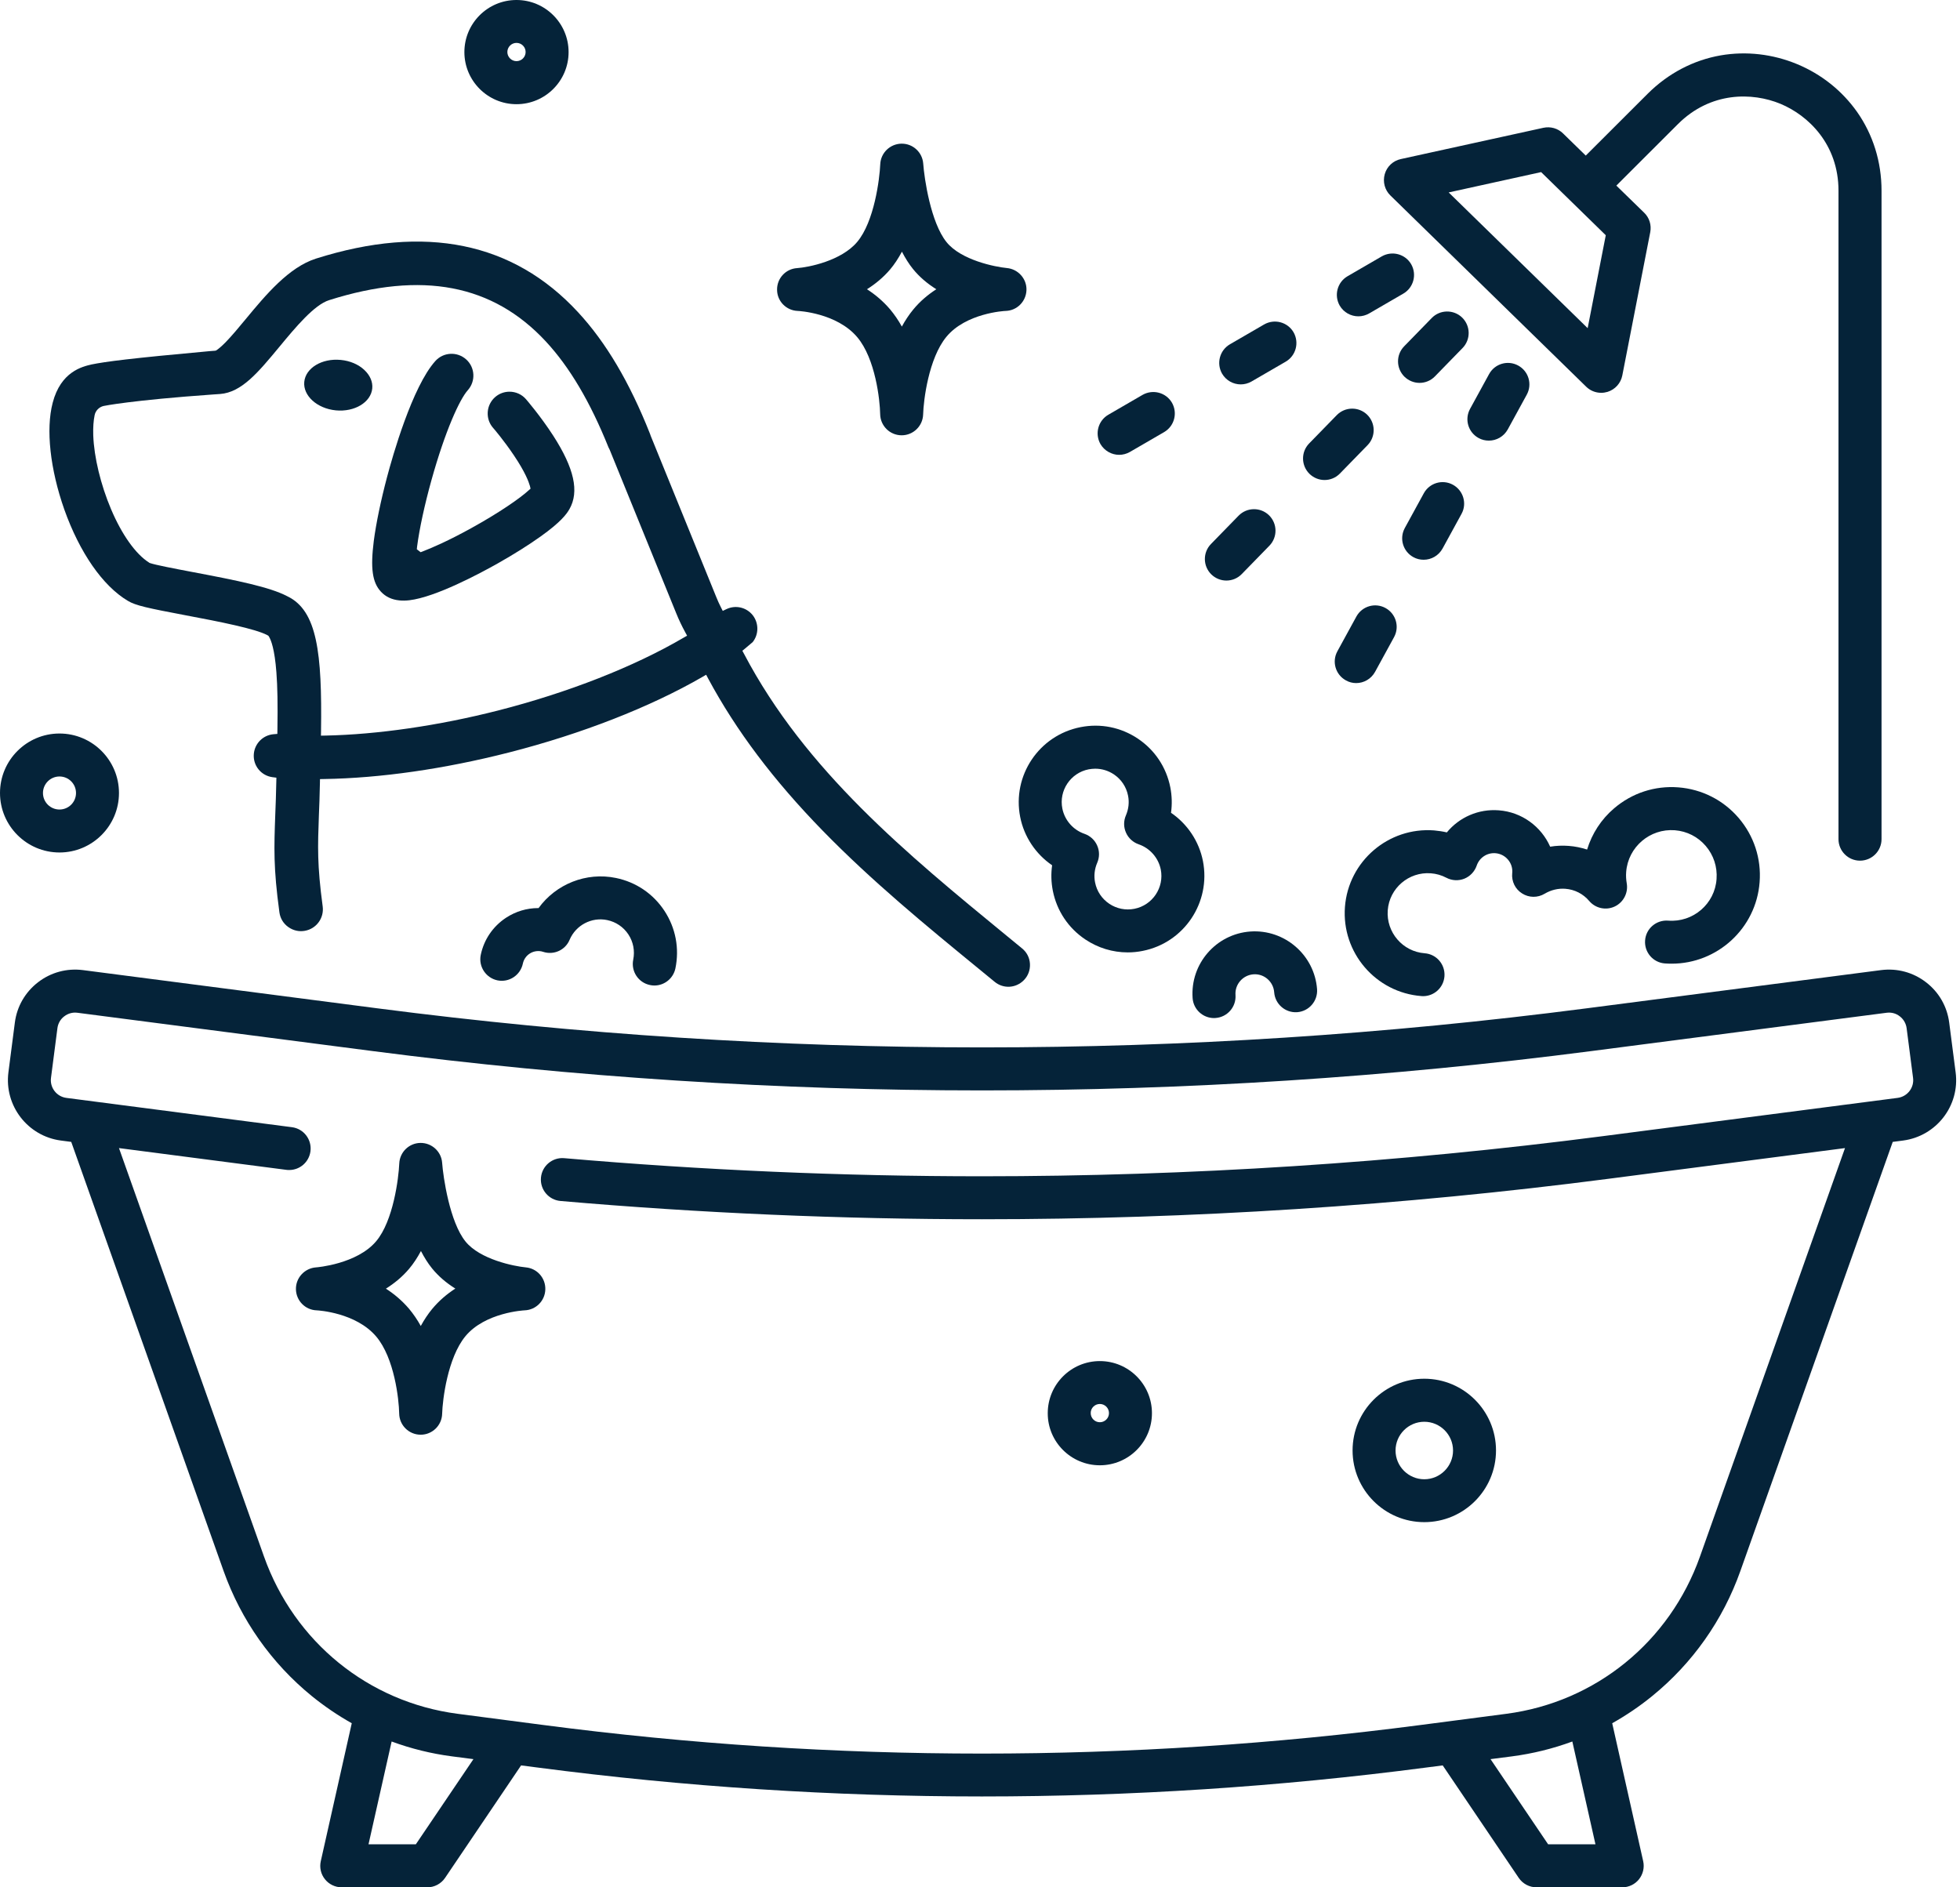
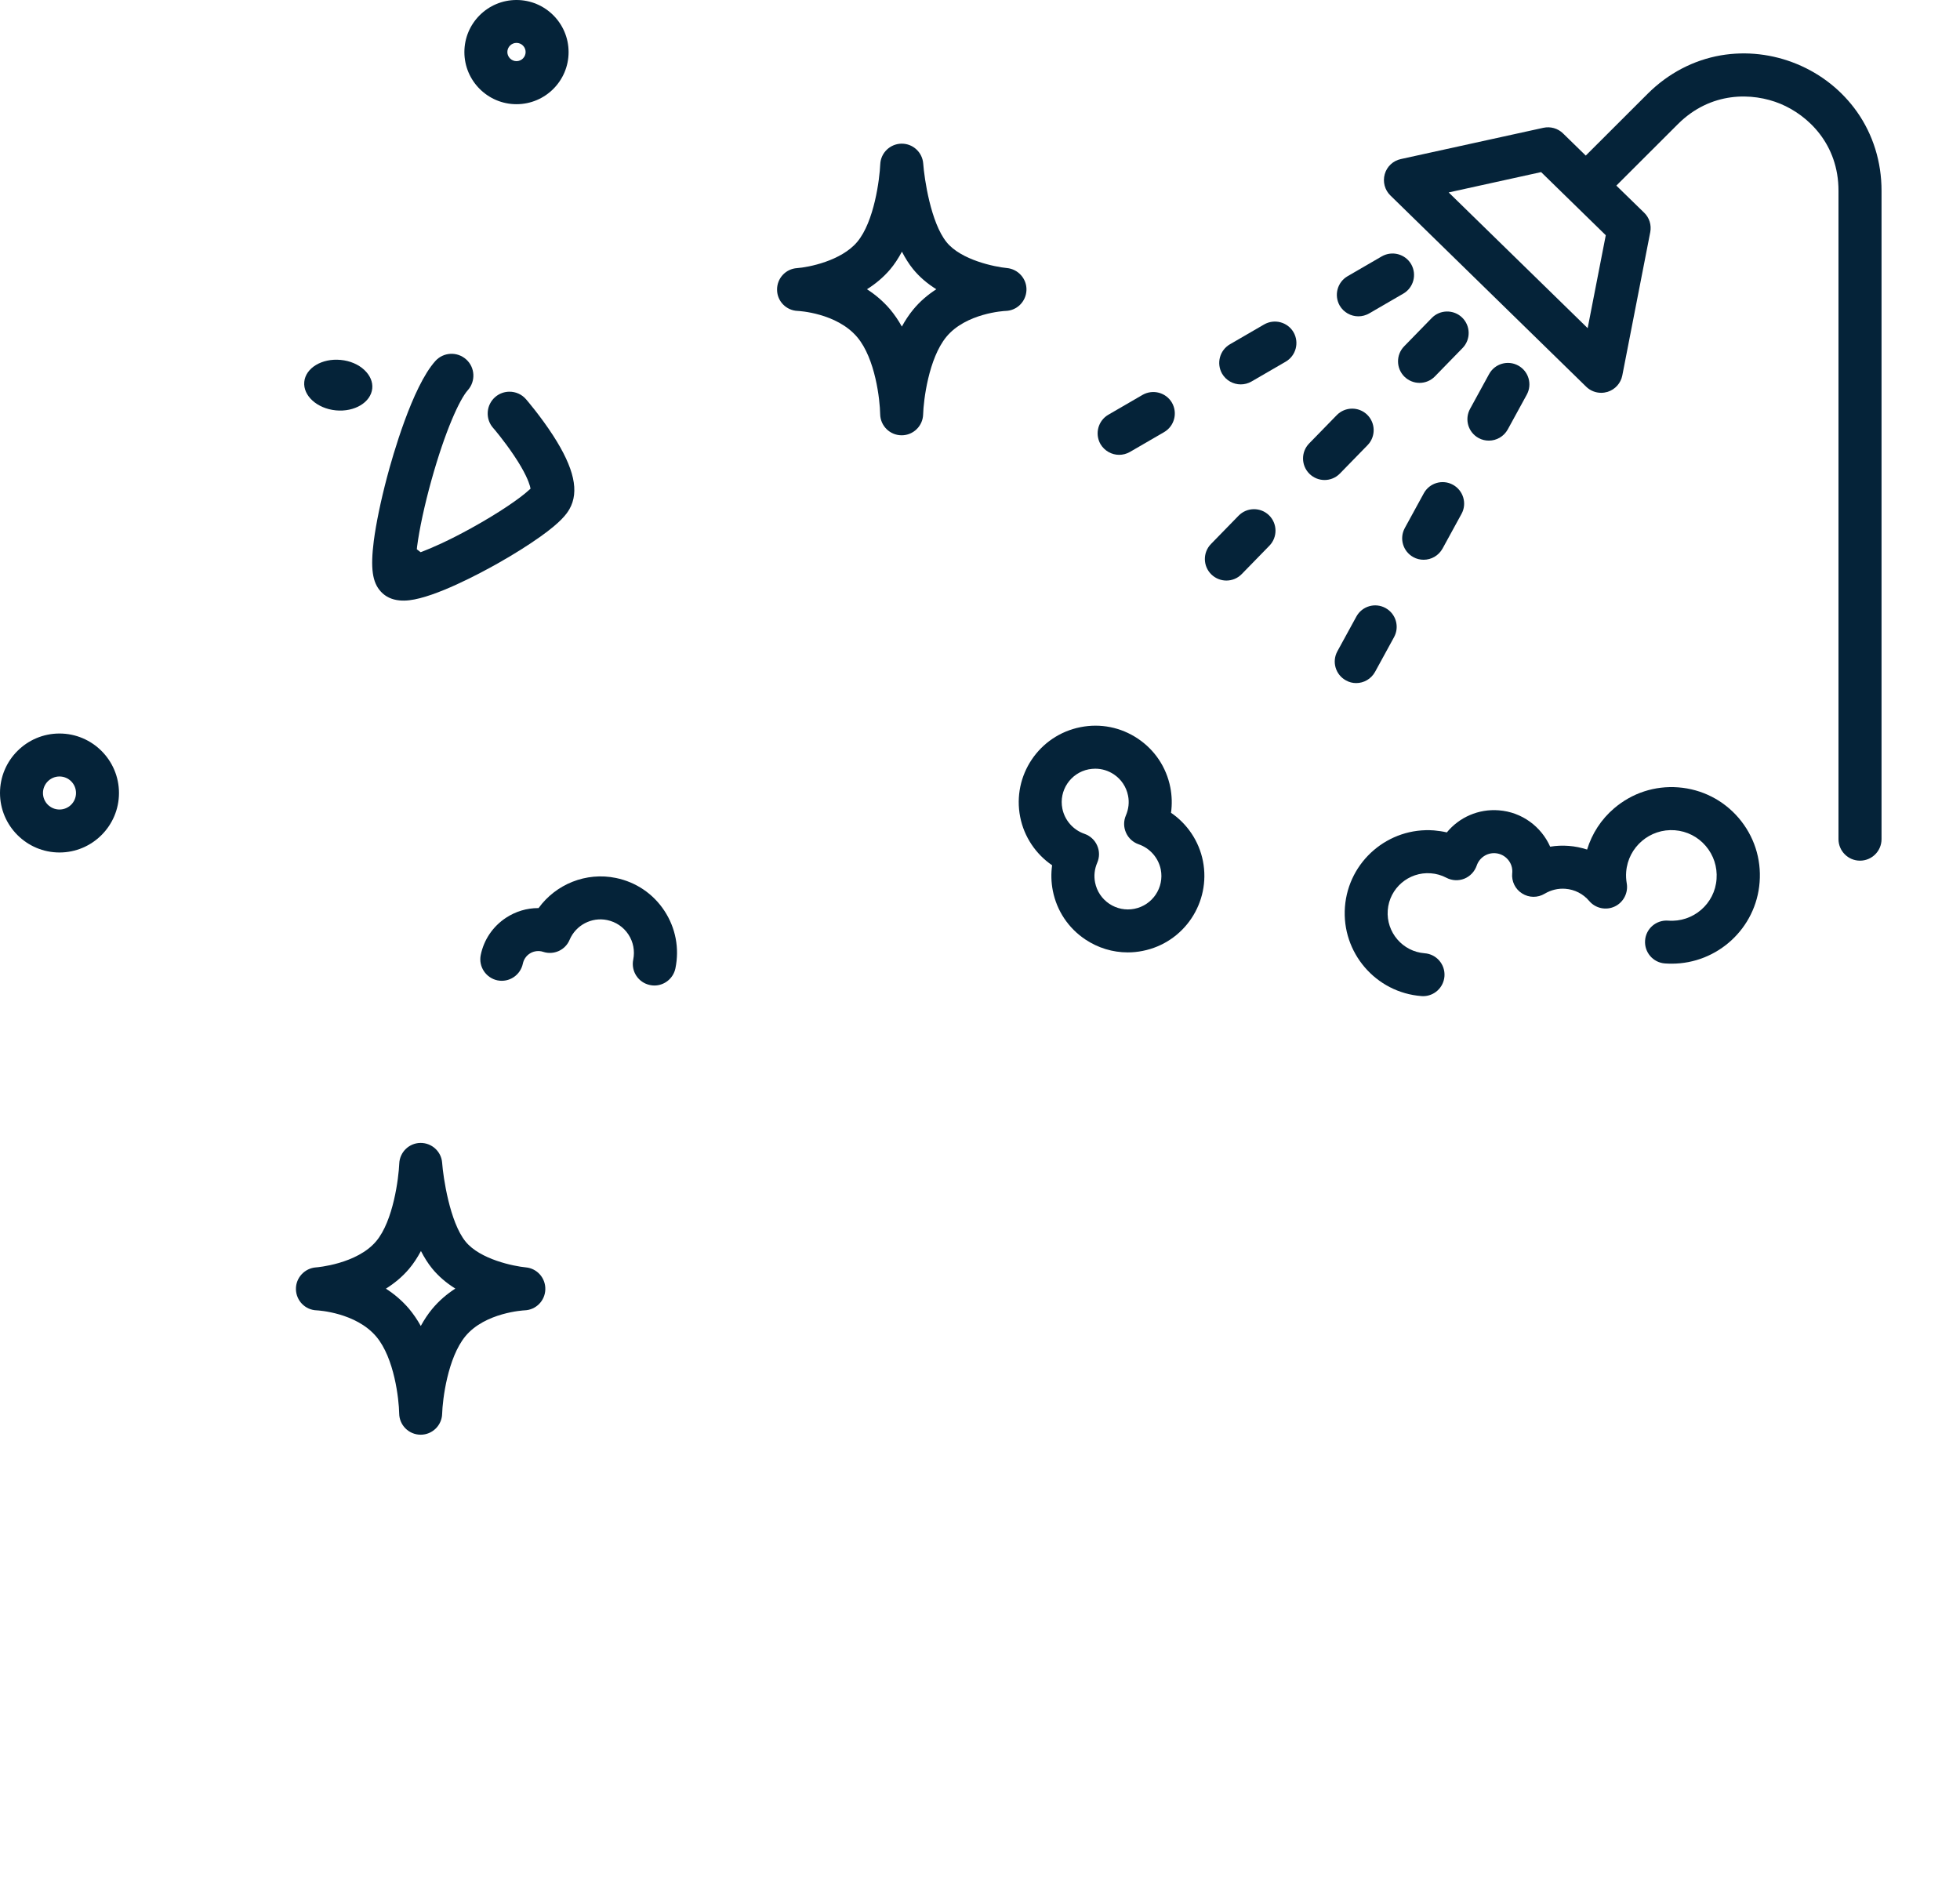
<svg xmlns="http://www.w3.org/2000/svg" fill="#000000" height="2376.4" preserveAspectRatio="xMidYMid meet" version="1" viewBox="768.5 784.2 2467.8 2376.4" width="2467.8" zoomAndPan="magnify">
  <g fill="#052339" id="change1_1">
-     <path d="M3230.8,2134.4l-8.1-62.6c-2.6-20.3-13-38.4-29.2-50.8c-16.2-12.5-36.3-17.9-56.6-15.3l-371.4,48.2 c-504.7,65.5-1016.5,65.5-1521.2,0l-371.3-48.2c-20.3-2.6-40.4,2.8-56.6,15.3c-16.2,12.5-26.6,30.5-29.2,50.8l-8.1,62.6 c-5.4,41.9,24.2,80.4,66.1,85.9l13,1.7l191.8,540.2c22,61.9,60.4,116.3,111.1,157.6c15.9,12.9,32.7,24.3,50.3,34.2l-39,173.7 c-1.8,8,0.1,16.4,5.3,22.8c5.1,6.4,12.9,10.1,21.1,10.1h107.7c9,0,17.4-4.5,22.4-11.9l95.7-141.6l20.9,2.7 c185.6,24.3,372.5,36.4,559.3,36.4c186.9,0,373.8-12.1,559.3-36.4l20.9-2.7l95.7,141.6c5,7.4,13.4,11.9,22.4,11.9H2811 c8.2,0,16-3.7,21.1-10.1c5.1-6.4,7.1-14.8,5.3-22.8l-39-173.7c17.6-9.9,34.5-21.3,50.3-34.2c50.7-41.2,89.2-95.7,111.1-157.6 l191.8-540.2l13-1.7C3206.6,2214.8,3236.3,2176.3,3230.8,2134.4z M1292.1,3106.4h-59.6l29.1-129.4c24.4,9,49.9,15.3,75.9,18.7 l27.1,3.5L1292.1,3106.4z M2717.7,3106.4l-72.5-107.2l27.1-3.5c26-3.4,51.5-9.7,75.9-18.7l29.1,129.4H2717.7z M3157.7,2166.6 l-371.3,48.2c-258.1,33.5-521,50.5-781.5,50.5c-174.9,0-351.8-7.7-526-22.8c-14.9-1.3-28,9.7-29.3,24.6c-1.3,14.9,9.7,28,24.6,29.3 c175.7,15.3,354.2,23,530.7,23c262.8,0,528.1-17.1,788.5-50.9l298.1-38.7l-182.6,514.3c-38.1,107.4-131.5,183.3-243.7,198 l-108,14.1c-366.5,48-738.1,48-1104.6,0l-108-14.1c-112.2-14.7-205.5-90.5-243.7-198l-182.6-514.3l210.8,27.4 c1.2,0.2,2.4,0.2,3.5,0.2c13.4,0,25-9.9,26.8-23.6c1.9-14.8-8.5-28.4-23.3-30.3l-284-36.9c-12.3-1.6-21-12.9-19.4-25.2l8.1-62.6 c0.8-6,3.8-11.3,8.6-14.9c4.8-3.7,10.7-5.3,16.6-4.5l371.4,48.2c509.3,66.1,1025.8,66.1,1535.1,0l371.4-48.2 c6-0.8,11.9,0.8,16.6,4.5c4.8,3.7,7.8,9,8.6,14.9l8.1,62.6C3178.8,2153.7,3170.1,2165,3157.7,2166.6z" />
    <path d="M1248.1,1529.2c5.9,6.4,13.8,10.1,23.4,11c3.8,0.4,8,0.3,12.4-0.2c33.1-3.9,88.8-33.7,111.3-46.4 c20.4-11.5,39.1-23.3,54.1-34c24.9-17.8,32.4-27.7,36.2-34.4c12.5-22,6-51.4-20.5-92.5c-15.7-24.3-33.4-44.9-34.2-45.8 c-5.4-6.3-13.1-9.5-20.8-9.5c-6.4,0-12.8,2.2-18,6.7c-5.5,4.8-8.9,11.5-9.4,18.8c-0.5,7.3,1.8,14.4,6.6,19.9 c0.6,0.6,13.8,16,26.5,35c14,20.8,18.5,33,20,38.3l0.8,3.4l-2.4,2.1c-10.5,9.7-37,28.2-72.8,47.9c-27.9,15.4-48.2,24.2-60.3,28.9 l-2.9,1.1l-4.8-3.7l0.3-3l0-0.1c2.9-22.5,9.5-52.9,18-83.5c17.4-62.6,35.6-102.2,45.9-113.7c10.1-11.3,9.2-28.7-2.1-38.8 c-11.3-10.1-28.7-9.2-38.8,2.1c-29.1,32.4-54,120.3-60.9,146.5v0c-7.8,29.5-13.7,58-16.6,80.1 C1234.8,1499.7,1237.3,1517.6,1248.1,1529.2z" />
    <path d="M1191.3,1300.9c23.6,2.3,44.2-10.1,45.9-27.6c0.8-8.2-2.7-16.4-9.9-23.2c-7.5-7.1-18.1-11.6-29.8-12.7 c-23.6-2.3-44.2,10.1-45.9,27.6C1149.9,1282.4,1167.7,1298.6,1191.3,1300.9z" />
-     <path d="M929.4,1540.7c9.8,6,25.7,9.3,72.1,18.1c44.3,8.3,88.8,17.2,103.5,25.1l1.4,0.8l0.8,1.2 c2.5,4.1,7.1,15.4,9.3,44.8c1.4,18,1.8,40.4,1.3,72.7l-0.1,4.9l-4.9,0.4c-13.1,1.2-23.5,11.5-24.7,24.7c-1.3,14.6,9,27.5,23.6,29.4 l4.8,0.6l-0.1,4.9c-0.3,15.9-0.8,29.5-1.3,41.4c-1.5,41.6-2.5,66.7,5.2,123.2c1,7.5,4.9,14.1,11.1,18.5c6.1,4.4,13.6,6.2,21,4.8 c14.5-2.6,24.3-16.1,22.4-30.6c-7.1-52.7-6.2-75.8-4.8-114.2c0.5-11.7,1-25,1.3-41l0.1-5.2l5.2-0.1c70.7-1.1,151.1-12.6,232.6-33.4 c91.3-23.3,177.8-57.1,243.6-95.1l4.8-2.8l2.6,4.9c35.2,65.5,82.4,128.1,144.1,191.4c62,63.6,130.3,119.7,196.5,173.9 c6.7,5.5,13.4,11,20,16.4c11,9.1,26.8,8.2,36.8-2c5.4-5.5,8.1-12.8,7.7-20.5c-0.4-7.7-3.9-14.6-9.9-19.5 c-6.5-5.3-13-10.7-19.6-16.1l-0.5-0.4c-124.2-101.9-252.7-207.3-330-354.4l-2.1-3.9l3.4-2.8c5.1-4.2,8.6-7.2,9.6-8.1 c7.8-9.8,7.8-23.9,0.1-33.8c-7.9-10-21.5-13.2-33-7.8l-4.8,2.3l-2.4-4.7c-2.1-4.1-4-8.4-5.7-12.6l-82.6-203.1l-0.2-0.6 c-0.2-0.7-0.4-1.4-0.7-2c-25.8-65.1-55.5-115.2-90.8-153.3c-81.5-88.1-192.4-110.7-329.7-67.3c-34.3,10.9-63.2,45.6-88.6,76.3 c-9,10.9-17.6,21.2-25.2,29c-5.6,5.7-9.1,8.4-11.1,9.8l-0.7,0.5l-1.4,0.4l-6.6,0.5c-100.2,9.1-131.3,13.2-149,16.8 c-11.6,2.7-38.8,8.9-49,48.4v0c-8.7,33.3-3.2,83.5,14.7,134.3C868.8,1480,897.8,1521.9,929.4,1540.7z M887.7,1306.7 c1.2-5.5,5.6-10,11.2-11.3c0.3-0.1,34.7-7.2,137.9-14.5c3.3-0.2,6.3-0.4,8.8-0.6c27.1-2,48-27.2,74.5-59.2 c20.6-24.9,44-53.1,62.9-59c116.9-37,206.1-19.9,272.9,52.2c29.9,32.3,55.7,75.9,78.7,133.1c0.4,0.9,0.8,1.8,1.3,2.6l0.2,0.4 l83.9,206.2c3.3,8.1,7,15.9,11.1,23.4l2.5,4.6l-4.5,2.6c-62.5,36.6-145.4,69.1-233.4,91.6c-74.8,19.1-152,30.3-217.5,31.6l-5.6,0.1 l0.1-5.6c1.4-98.6-4.8-151.9-42.4-169.9l-0.2-0.1c-21.9-11.5-62.9-19.8-118.5-30.3c-25.4-4.8-47.1-9-54.2-11.4l-0.8-0.3l-0.5-0.4 c-16.8-10.6-34.2-35.1-47.8-67.2c-13-30.7-21.4-65.4-22.4-93C885.6,1322.4,886.2,1313.7,887.7,1306.7z" />
    <path d="M2765.6,1271.1c5.1,5,11.9,7.7,18.9,7.7c2.7,0,5.4-0.4,8.1-1.2c9.5-3,16.6-10.9,18.5-20.6l35.2-180.5 c1.7-8.9-1.1-18.2-7.7-24.5l-35-34.1l77.5-77.4c41.3-41.2,93.7-40.2,129.1-25.6c35.3,14.7,73.1,51.1,73.1,109.4v816.5 c0,14.9,12.1,27.1,27.1,27.1c14.9,0,27.1-12.1,27.1-27.1v-816.5c0-36.3-10.7-70.6-30.8-99.2c-18.8-26.6-44.9-47.5-75.6-60.2 c-30.7-12.7-63.9-16.5-96-11c-34.5,6-66.3,22.7-92,48.3l-78,77.9l-28.6-27.9c-6.5-6.4-15.8-9-24.7-7.1l-179.6,39.4 c-9.7,2.1-17.5,9.4-20.2,19c-2.7,9.6,0,19.9,7.1,26.8L2765.6,1271.1z M2708.9,1000.9l81.4,79.5l-22.8,117l-175-170.9L2708.9,1000.9 z" />
    <path d="M2312.6,1515.2c7,0,14.1-2.7,19.4-8.2l34.8-35.7c10.4-10.7,10.2-27.8-0.5-38.3c-10.7-10.4-27.8-10.2-38.3,0.5 l-34.8,35.7c-10.4,10.7-10.2,27.8,0.5,38.3C2299,1512.6,2305.8,1515.2,2312.6,1515.2z" />
    <path d="M2571.2,1184.6l-34.8,35.7c-10.4,10.7-10.2,27.8,0.5,38.3c5.3,5.1,12.1,7.7,18.9,7.7c7,0,14.1-2.7,19.4-8.2 l34.8-35.7c10.4-10.7,10.2-27.8-0.5-38.3C2598.8,1173.7,2581.6,1173.9,2571.2,1184.6z" />
    <path d="M2436.2,1388.6c7,0,14.1-2.7,19.4-8.2l34.8-35.7c10.4-10.7,10.2-27.8-0.5-38.3c-10.7-10.4-27.8-10.2-38.3,0.5 l-34.8,35.7c-10.4,10.7-10.2,27.8,0.5,38.3C2422.6,1386,2429.4,1388.6,2436.2,1388.6z" />
    <path d="M2478.8,1182.5c4.6,0,9.3-1.2,13.5-3.6l43.1-25c12.9-7.5,17.3-24,9.9-37c-7.5-12.9-24-17.3-37-9.9l-43.1,25 c-12.9,7.5-17.3,24-9.9,37C2460.4,1177.7,2469.5,1182.5,2478.8,1182.5z" />
    <path d="M2330.7,1268.2c4.6,0,9.3-1.2,13.5-3.6l43.1-25c12.9-7.5,17.3-24,9.9-37c-7.5-12.9-24-17.3-37-9.9l-43.1,25 c-12.9,7.5-17.3,24-9.9,37C2312.3,1263.4,2321.4,1268.2,2330.7,1268.2z" />
    <path d="M2177.6,1356.9c4.6,0,9.3-1.2,13.5-3.6l43.1-25c12.9-7.5,17.3-24,9.9-37c-7.5-12.9-24-17.3-37-9.9l-43.1,25 c-12.9,7.5-17.3,24-9.9,37C2159.2,1352,2168.3,1356.9,2177.6,1356.9z" />
    <path d="M2630.1,1335.7c4.1,2.3,8.6,3.3,13,3.3c9.6,0,18.8-5.1,23.8-14.1l23.9-43.7c7.2-13.1,2.4-29.5-10.7-36.7 c-13.1-7.2-29.5-2.4-36.7,10.7l-23.9,43.7C2612.2,1312.1,2617,1328.5,2630.1,1335.7z" />
    <path d="M2597.9,1394.6c-13.1-7.2-29.5-2.4-36.7,10.7l-23.9,43.7c-7.2,13.1-2.4,29.5,10.7,36.7c4.1,2.3,8.6,3.3,13,3.3 c9.6,0,18.8-5.1,23.8-14.1l23.9-43.7C2615.8,1418.3,2611,1401.8,2597.9,1394.6z" />
    <path d="M2476,1644.3c9.6,0,18.8-5.1,23.8-14.1l23.9-43.7c7.2-13.1,2.4-29.5-10.7-36.7c-13.1-7.2-29.5-2.4-36.7,10.7 l-23.9,43.7c-7.2,13.1-2.4,29.5,10.7,36.7C2467.1,1643.2,2471.6,1644.3,2476,1644.3z" />
    <path d="M1586.9,2024.5c1.8,0.4,3.7,0.6,5.5,0.6c12.6,0,23.8-8.8,26.5-21.6c5.2-25.2,0.3-50.9-13.8-72.4 c-14.1-21.5-35.8-36.2-61-41.4c-37.6-7.8-75.7,7.8-97.5,37.9c-0.2,0-0.3,0-0.5,0c-14.3,0-28.3,4.2-40.5,12.2 c-16.5,10.9-27.8,27.5-31.8,46.8c-3,14.6,6.4,28.9,21,32c14.6,3,28.9-6.4,32-21c1.1-5.2,4.1-9.7,8.5-12.6c4.4-2.9,9.7-3.9,14.9-2.9 c0.7,0.1,1.4,0.3,2.2,0.6c13.4,4.4,27.9-2.2,33.3-15.2c7.8-18.4,27.7-28.9,47.3-24.8c11,2.3,20.5,8.7,26.7,18.1 c6.2,9.4,8.3,20.7,6.1,31.7C1562.8,2007.2,1572.2,2021.5,1586.9,2024.5z" />
    <path d="M2053,1812.9C2053,1812.9,2053,1812.9,2053,1812.9c4.9,25,19.7,46.8,40.2,60.8c-1.5,10.6-1.2,21.4,0.9,32.1 c5,25.2,19.5,47,40.9,61.3c16,10.7,34.5,16.3,53.4,16.3c6.3,0,12.6-0.6,18.9-1.9c52.1-10.3,86-61,75.8-113.1 c-4.9-25-19.7-46.8-40.2-60.8c1.5-10.6,1.2-21.4-0.9-32.1c-5-25.2-19.5-47-40.9-61.3c-21.4-14.3-47-19.4-72.2-14.4 C2076.6,1710.1,2042.7,1760.9,2053,1812.9z M2139.2,1752.9c2.8-0.5,5.5-0.8,8.3-0.8c8.3,0,16.3,2.4,23.4,7.1 c9.4,6.3,15.7,15.8,17.9,26.8c1.7,8.4,0.7,17-2.7,24.9c-3,6.9-3,14.8,0.1,21.7c3,6.9,8.8,12.2,16,14.7c14.2,4.9,24.8,17,27.8,31.7 c4.5,22.8-10.4,45-33.2,49.5c-11,2.2-22.3-0.1-31.6-6.3c-9.4-6.3-15.7-15.8-17.9-26.8c-1.7-8.4-0.7-17,2.7-24.9 c3-6.9,3-14.8-0.1-21.7c-3-6.9-8.8-12.2-16-14.7c-14.2-4.9-24.8-17-27.8-31.7C2101.5,1779.6,2116.4,1757.4,2139.2,1752.9z" />
    <path d="M843.4,1857.6c41.3,0,74.9-33.6,74.9-74.9c0-41.3-33.6-74.9-74.9-74.9c-41.3,0-74.9,33.6-74.9,74.9 C768.5,1824,802.1,1857.6,843.4,1857.6z M843.4,1761.9c11.5,0,20.8,9.3,20.8,20.8c0,11.5-9.3,20.8-20.8,20.8 c-11.5,0-20.8-9.3-20.8-20.8C822.6,1771.3,831.9,1761.9,843.4,1761.9z" />
    <path d="M1418.8,915.4c36.2,0,65.6-29.4,65.6-65.6c0-36.2-29.4-65.6-65.6-65.6c-36.2,0-65.6,29.4-65.6,65.6 C1353.2,885.9,1382.6,915.4,1418.8,915.4z M1418.8,838.2c6.4,0,11.5,5.2,11.5,11.5c0,6.4-5.2,11.5-11.5,11.5s-11.5-5.2-11.5-11.5 C1407.3,843.4,1412.5,838.2,1418.8,838.2z" />
-     <path d="M2153.3,2629.2c36.2,0,65.6-29.4,65.6-65.6c0-36.2-29.4-65.6-65.6-65.6c-36.2,0-65.6,29.4-65.6,65.6 C2087.6,2599.8,2117.1,2629.2,2153.3,2629.2z M2153.3,2552c6.4,0,11.5,5.2,11.5,11.5c0,6.4-5.2,11.5-11.5,11.5 c-6.4,0-11.5-5.2-11.5-11.5C2141.7,2557.2,2146.9,2552,2153.3,2552z" />
-     <path d="M2561.8,2700.8c49.8,0,90.3-40.5,90.3-90.3s-40.5-90.3-90.3-90.3c-49.8,0-90.3,40.5-90.3,90.3 S2512,2700.8,2561.8,2700.8z M2561.8,2574.4c19.9,0,36.2,16.2,36.2,36.2c0,19.9-16.2,36.2-36.2,36.2c-19.9,0-36.2-16.2-36.2-36.2 C2525.6,2590.6,2541.9,2574.4,2561.8,2574.4z" />
-     <path d="M2342.8,1957.1c-43.2,3.1-75.8,40.7-72.7,83.9c1,14.2,12.9,25.1,27,25.1c0.6,0,1.3,0,1.9-0.1 c14.9-1.1,26.1-14,25.1-28.9c-1-13.4,9.2-25.1,22.6-26.1c13.4-1,25.1,9.2,26.1,22.6c1.1,14.9,14,26.1,28.9,25.1 c14.9-1.1,26.1-14,25.1-28.9C2423.6,1986.7,2386,1954.1,2342.8,1957.1z" />
    <path d="M2868.8,1943.4c-14.9-1.1-27.9,10-29,24.9c-1.1,14.9,10,27.9,24.9,29c2.9,0.2,5.8,0.3,8.6,0.3 c57.5,0,106.3-44.4,110.7-102.6c2.3-29.6-7.1-58.3-26.4-80.9c-19.3-22.5-46.3-36.2-75.9-38.5c-29.6-2.3-58.3,7.1-80.9,26.4 c-16.3,13.9-27.9,31.9-34,51.9c-7.4-2.4-15.1-4-23.1-4.6c-7.9-0.6-15.7-0.3-23.4,1c-11.1-25.1-35.4-43.6-64.7-45.8 c-25.6-2-49.8,8.8-65.4,27.8c-5.2-1.2-10.5-2-16-2.5c-57.5-4.4-107.9,38.8-112.3,96.3c-4.4,57.5,38.8,107.9,96.3,112.3 c0.7,0.1,1.4,0.1,2.1,0.1c14,0,25.8-10.8,26.9-25c1.1-14.9-10-27.9-24.9-29c-27.8-2.1-48.6-26.5-46.5-54.2 c2.1-27.8,26.5-48.6,54.2-46.5c6.9,0.5,13.5,2.4,19.6,5.6c7,3.7,15.3,4.1,22.6,1.2c7.4-3,13-9,15.6-16.5 c3.4-10,13.1-16.4,23.6-15.6c6.1,0.5,11.7,3.3,15.7,8c4,4.6,5.9,10.5,5.5,16.5c0,0.2,0,0.5-0.1,0.7c-1,10.2,3.8,20.1,12.5,25.5 c8.6,5.5,19.6,5.6,28.4,0.3c7.9-4.7,16.9-6.9,26-6.2c11.8,0.9,22.5,6.4,30.1,15.4c7.9,9.3,21.1,12.1,32.1,6.9 c11-5.2,17.2-17.2,15.1-29.2c-0.8-4.7-1.1-9.5-0.7-14.3c2.4-31.4,29.9-54.9,61.3-52.5c15.2,1.2,29,8.2,38.9,19.8 c9.9,11.6,14.7,26.3,13.6,41.5C2927.7,1922.3,2900.2,1945.9,2868.8,1943.4z" />
    <path d="M1430.5,2380c-14.9-1.4-57.7-10-75.9-32.6c-19.9-24.6-28.1-81.1-29.4-99c-1-14.3-13.1-25.3-27.4-25.1 c-14.3,0.2-26,11.6-26.6,26c-0.8,18.5-7.5,72.1-29,97.7c-24.2,28.9-75.1,33-75.7,33c-14.4,1-25.7,13.1-25.4,27.6 c0.3,14.4,11.8,26.1,26.2,26.5c1.9,0.1,49.3,2.8,74.9,33c22.9,27.1,28.6,79.1,28.9,96.9c0.2,14.7,12.1,26.6,26.9,26.7 c0.1,0,0.1,0,0.2,0c14.6,0,26.6-11.7,27-26.3c0.5-17.9,6.9-70.4,29.2-97.6c24.9-30.2,74.1-32.7,74.6-32.7 c14.3-0.5,25.7-12,26.1-26.3C1455.5,2393.4,1444.8,2381.3,1430.5,2380z M1312.6,2432.4c-5.2,6.3-10,13.5-14.3,21.4 c-4.4-8-9.4-15.2-14.8-21.7c-8.8-10.3-18.7-18.6-29.1-25.3c10.5-6.6,20.6-14.8,29.2-25c5.5-6.5,10.4-14,14.9-22.4 c4.1,7.9,8.7,15.4,14,21.9c7.8,9.6,17.6,18.1,29.3,25.4C1331.3,2413.5,1321.3,2421.9,1312.6,2432.4z" />
    <path d="M1772.9,1175.7c1,0,49.1,2.5,74.9,33c22.9,27.1,28.6,79.1,28.9,96.9c0.2,14.7,12.1,26.6,26.9,26.7 c0.1,0,0.1,0,0.2,0c14.6,0,26.6-11.7,27-26.3c0.5-17.9,6.9-70.4,29.2-97.6c24.6-29.9,72.9-32.7,74.7-32.7 c14.3-0.4,25.7-11.9,26.2-26.2c0.5-14.3-10.5-26.5-24.7-27.8c-14.9-1.4-57.7-10-75.9-32.6c-19.9-24.6-28-79.8-29.4-99 c-1.1-14.1-12.8-25-27-25c-0.2,0-0.3,0-0.5,0c-14.3,0.3-26,11.6-26.6,26c-0.8,18.5-7.5,72.1-29,97.7c-20.2,24-61.5,32-75.7,33 c-14.4,0.9-25.5,13-25.2,27.4C1747,1163.5,1758.5,1175.2,1772.9,1175.7z M1889.2,1123.5c5.5-6.5,10.4-14,14.9-22.4 c4.1,7.9,8.7,15.4,14,21.9c7.8,9.6,17.6,18.1,29.3,25.4c-10.4,6.7-20.5,15.1-29.1,25.6c-5.2,6.3-10,13.5-14.3,21.4 c-4.4-8-9.4-15.2-14.8-21.7c-8.8-10.3-18.7-18.6-29.1-25.3C1870.6,1141.8,1880.6,1133.6,1889.2,1123.5z" />
  </g>
</svg>